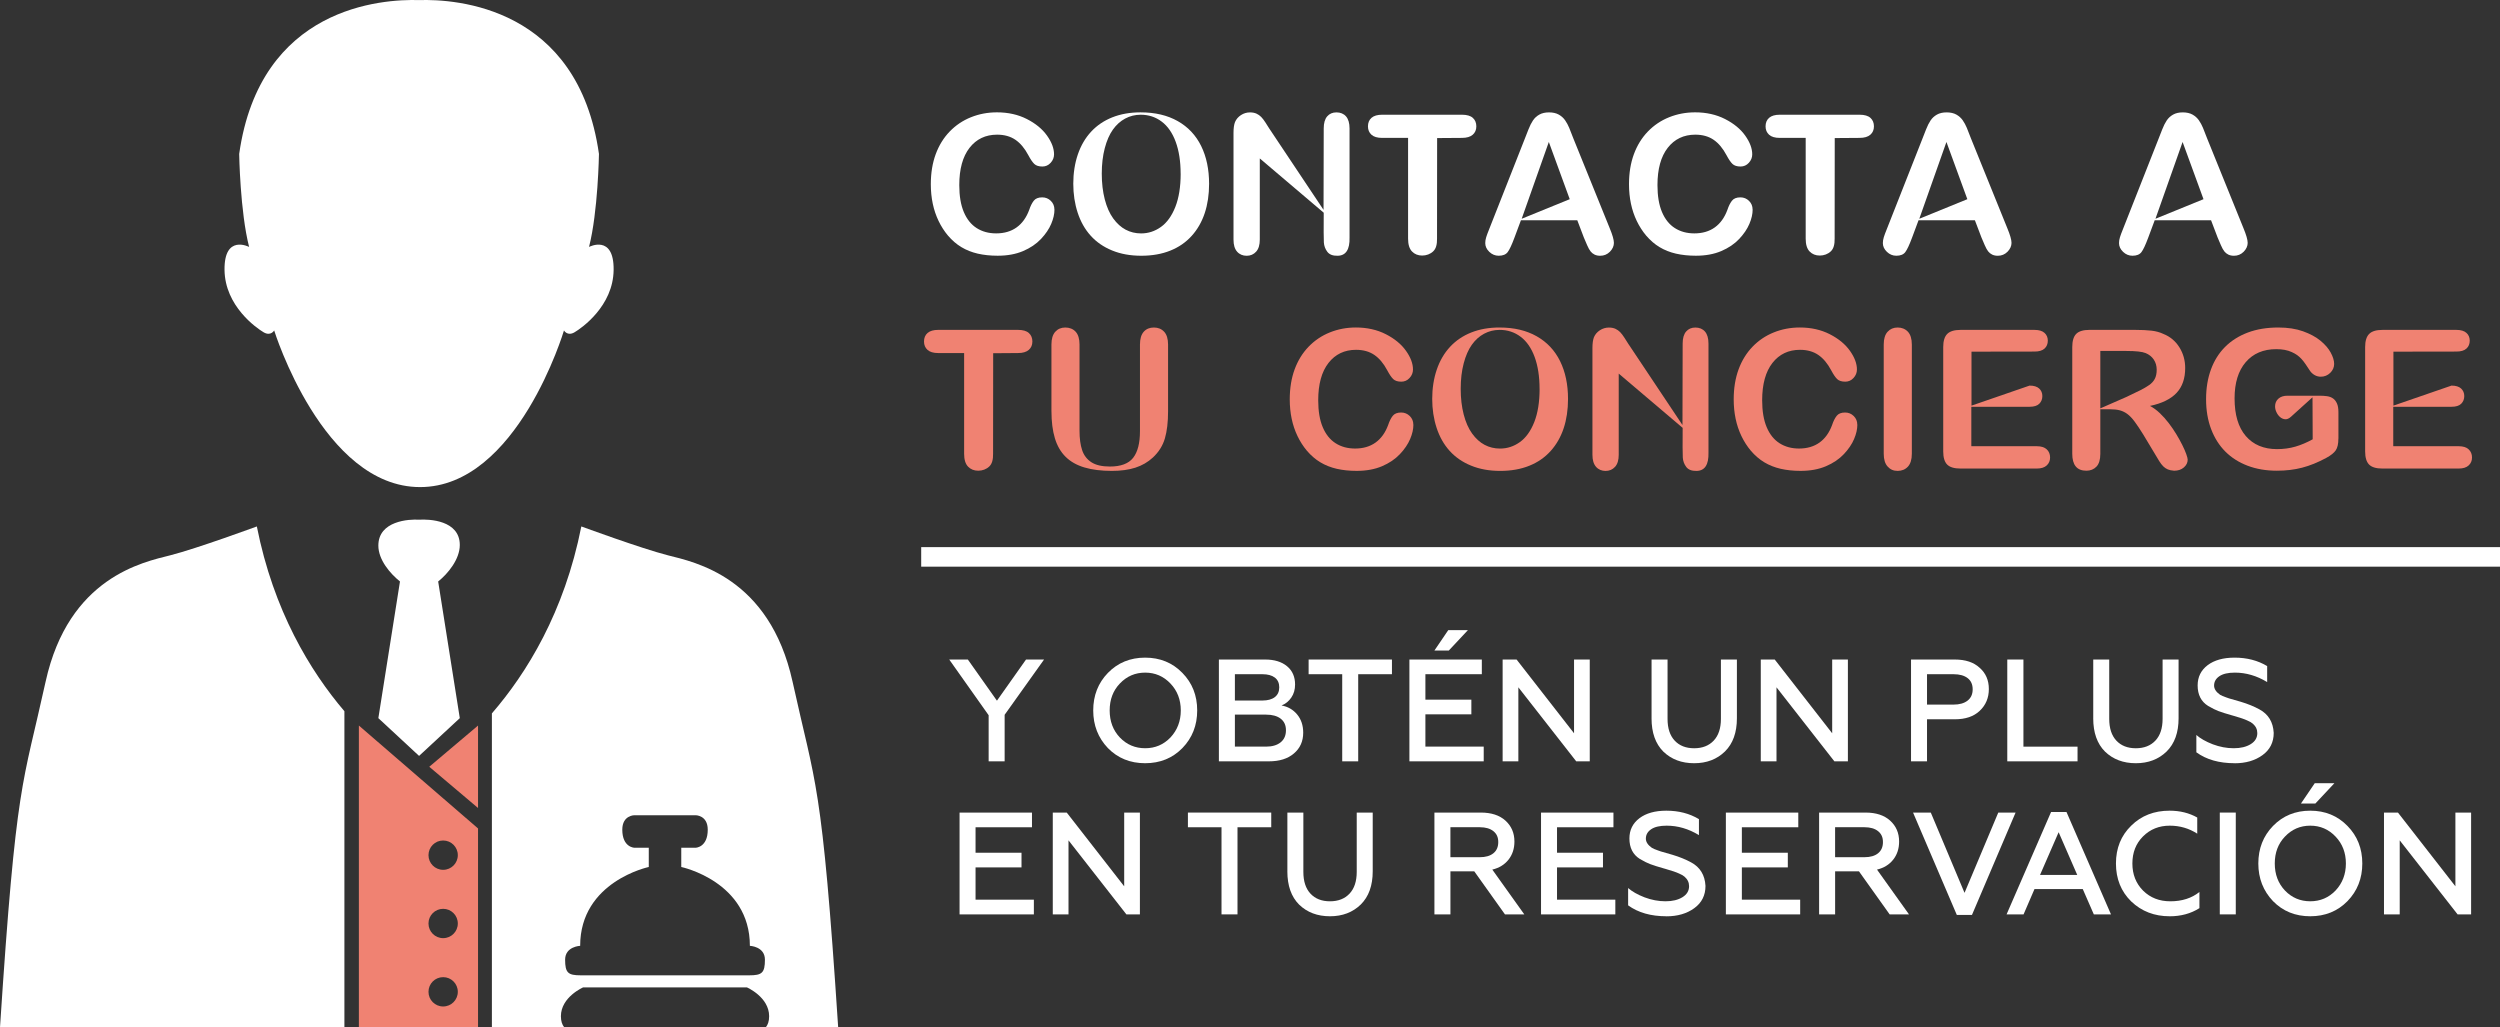
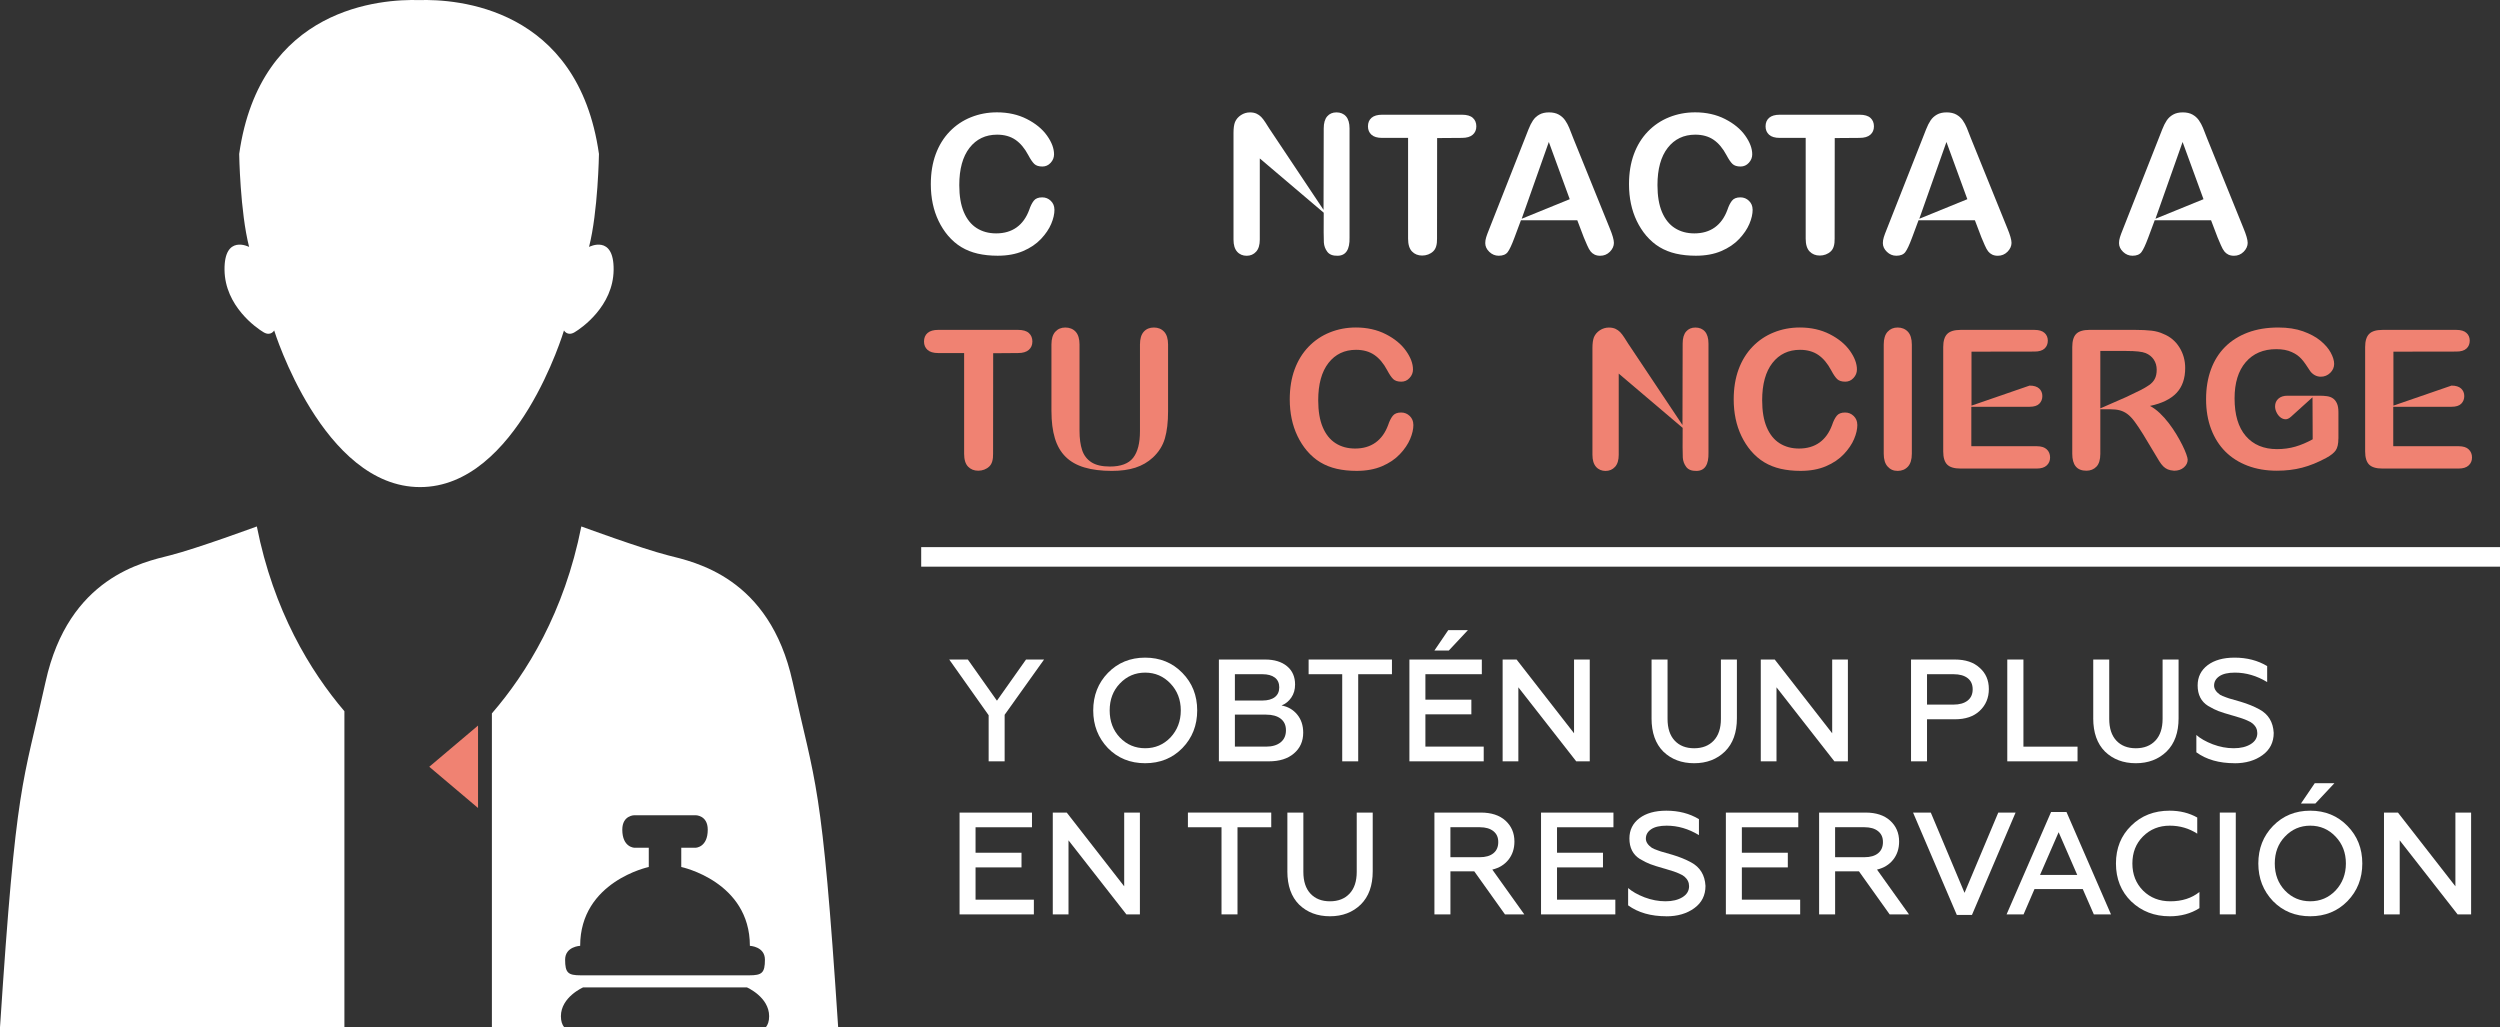
<svg xmlns="http://www.w3.org/2000/svg" id="Capa_2" viewBox="0 0 1246.2 512">
  <rect x="0" y="0" width="1246.2" height="512" fill="#333333" stroke="none" />
  <defs>
    <style>.cls-1{fill:#fff;}.cls-1,.cls-2{stroke-width:0px;}.cls-2{fill:#f08272;}</style>
  </defs>
  <g id="Capa_1-2">
    <path class="cls-1" d="m525.63,104.47c0,2.2-.54,4.58-1.63,7.14-1.08,2.56-2.79,5.08-5.12,7.54-2.33,2.47-5.3,4.47-8.91,6.01-3.62,1.54-7.83,2.31-12.64,2.31-3.65,0-6.96-.35-9.95-1.04-2.99-.69-5.7-1.77-8.13-3.23-2.44-1.46-4.68-3.39-6.72-5.78-1.82-2.17-3.38-4.6-4.67-7.28-1.29-2.69-2.26-5.56-2.9-8.6-.64-3.05-.97-6.29-.97-9.71,0-5.56.81-10.54,2.43-14.95,1.62-4.4,3.94-8.16,6.95-11.29,3.02-3.13,6.55-5.51,10.61-7.14,4.05-1.63,8.38-2.45,12.96-2.45,5.59,0,10.58,1.12,14.95,3.35,4.37,2.23,7.72,4.99,10.04,8.27,2.33,3.28,3.49,6.39,3.49,9.31,0,1.6-.57,3.02-1.7,4.24-1.13,1.23-2.5,1.84-4.1,1.84-1.79,0-3.13-.42-4.03-1.27-.9-.85-1.89-2.31-2.99-4.38-1.82-3.43-3.97-5.99-6.44-7.68s-5.51-2.55-9.12-2.55c-5.75,0-10.33,2.19-13.74,6.55-3.41,4.37-5.12,10.58-5.12,18.62,0,5.37.75,9.85,2.26,13.41,1.51,3.57,3.65,6.23,6.41,7.99,2.77,1.76,6,2.64,9.71,2.64,4.02,0,7.43-1,10.21-2.99,2.78-2,4.88-4.93,6.29-8.79.6-1.82,1.34-3.31,2.22-4.46.88-1.15,2.29-1.72,4.24-1.72,1.67,0,3.1.58,4.29,1.74,1.19,1.16,1.79,2.61,1.79,4.34Z" />
-     <path class="cls-1" d="m568.62,56.01c7.17,0,13.32,1.45,18.46,4.36s9.03,7.04,11.67,12.4c2.64,5.36,3.96,11.65,3.96,18.88,0,5.34-.72,10.2-2.17,14.57-1.45,4.37-3.62,8.16-6.51,11.36-2.89,3.21-6.44,5.66-10.66,7.35-4.21,1.7-9.04,2.55-14.47,2.55s-10.25-.87-14.52-2.62c-4.27-1.74-7.84-4.2-10.7-7.38-2.86-3.17-5.02-6.99-6.48-11.46-1.46-4.46-2.19-9.29-2.19-14.47s.76-10.18,2.29-14.62c1.52-4.43,3.73-8.2,6.62-11.31,2.89-3.11,6.41-5.49,10.56-7.14,4.15-1.65,8.86-2.48,14.14-2.48Zm19.9,30.55c0-6.1-.82-11.38-2.45-15.84-1.63-4.46-3.97-7.83-7-10.11-3.03-2.28-6.51-3.42-10.44-3.42-2.8,0-5.38.64-7.75,1.91-2.37,1.27-4.42,3.11-6.13,5.52-1.71,2.4-3.06,5.49-4.05,9.26-.99,3.77-1.49,8-1.49,12.68s.5,8.98,1.49,12.8,2.39,6.99,4.2,9.5c1.81,2.51,3.88,4.39,6.22,5.63,2.34,1.24,4.91,1.86,7.71,1.86,3.58,0,6.88-1.08,9.88-3.23,3-2.15,5.39-5.48,7.17-9.97,1.77-4.49,2.66-10.03,2.66-16.6Z" />
    <path class="cls-1" d="m632.93,64.4l26.83,40.22.09-40.59c0-2.67.57-4.67,1.72-6.01,1.15-1.34,2.69-2,4.64-2s3.6.67,4.76,2c1.16,1.34,1.75,3.34,1.75,6.01v54.36c.16,6-1.82,9.04-5.94,9.1-2.39.06-4.1-.6-5.14-1.98-1.04-1.38-1.61-2.94-1.72-4.67-.11-1.73-.13-6.66-.07-14.8l-31.87-27.06v40.5c0,2.64-.61,4.64-1.84,5.99s-2.8,2.03-4.71,2.03-3.57-.68-4.76-2.05c-1.2-1.37-1.79-3.35-1.79-5.96v-53.32c0-2.26.25-4.04.75-5.33.6-1.41,1.59-2.57,2.97-3.47s2.88-1.34,4.48-1.34c1.26,0,2.33.21,3.23.61.9.41,1.68.96,2.36,1.65.67.69,1.37,1.59,2.07,2.69.71,1.1,1.44,2.25,2.19,3.44Z" />
    <path class="cls-1" d="m716.38,68.83l-.05,50.12c.03,1.41-.1,2.66-.4,3.72-.3,1.07-.8,1.94-1.51,2.62-.71.68-1.54,1.19-2.5,1.56-.96.36-1.96.54-2.99.54-2.07,0-3.76-.68-5.07-2.03s-1.96-3.49-1.96-6.41v-50.21h-12.92c-2.39,0-4.17-.53-5.33-1.58-1.16-1.05-1.75-2.44-1.75-4.17,0-1.82.6-3.24,1.79-4.27,1.19-1.02,2.95-1.53,5.28-1.53h39.79c2.45,0,4.26.53,5.42,1.58,1.16,1.05,1.74,2.46,1.74,4.22s-.6,3.12-1.79,4.17c-1.2,1.05-2.99,1.58-5.38,1.58l-12.4.09Z" />
    <path class="cls-1" d="m789.55,118.48l-3.3-8.67h-28.1l-3.3,8.86c-1.29,3.46-2.39,5.79-3.3,7-.91,1.21-2.4,1.81-4.48,1.81-1.76,0-3.32-.64-4.67-1.93s-2.03-2.75-2.03-4.38c0-.94.16-1.92.47-2.92.31-1.01.83-2.4,1.56-4.2l17.68-44.88c.5-1.29,1.11-2.84,1.82-4.64.71-1.81,1.46-3.31,2.26-4.5.8-1.19,1.85-2.16,3.16-2.9,1.3-.74,2.92-1.11,4.83-1.11s3.58.37,4.88,1.11c1.3.74,2.36,1.69,3.16,2.85.8,1.16,1.48,2.41,2.03,3.75.55,1.34,1.25,3.12,2.1,5.35l18.06,44.6c1.41,3.39,2.12,5.86,2.12,7.4s-.67,3.07-2,4.41c-1.34,1.34-2.95,2-4.83,2-1.1,0-2.04-.2-2.83-.59-.79-.39-1.45-.93-1.98-1.6-.54-.68-1.11-1.71-1.72-3.11-.61-1.4-1.14-2.63-1.58-3.7Zm-31.02-9.43l23.95-9.76-10.42-28.52-13.53,38.28Z" />
    <path class="cls-1" d="m873.66,104.47c0,2.2-.54,4.58-1.63,7.14-1.08,2.56-2.79,5.08-5.12,7.54-2.33,2.47-5.3,4.47-8.91,6.01-3.62,1.54-7.83,2.31-12.64,2.31-3.65,0-6.96-.35-9.95-1.04-2.99-.69-5.7-1.77-8.13-3.23-2.44-1.46-4.68-3.39-6.72-5.78-1.82-2.17-3.38-4.6-4.67-7.28-1.29-2.69-2.26-5.56-2.9-8.6-.64-3.05-.97-6.29-.97-9.71,0-5.56.81-10.54,2.43-14.95,1.62-4.4,3.94-8.16,6.95-11.29,3.02-3.13,6.55-5.51,10.61-7.14,4.05-1.63,8.38-2.45,12.96-2.45,5.59,0,10.58,1.12,14.95,3.35,4.37,2.23,7.72,4.99,10.04,8.27,2.33,3.28,3.49,6.39,3.49,9.31,0,1.6-.57,3.02-1.7,4.24-1.13,1.23-2.5,1.84-4.1,1.84-1.79,0-3.13-.42-4.03-1.27-.9-.85-1.89-2.31-2.99-4.38-1.82-3.43-3.97-5.99-6.44-7.68s-5.51-2.55-9.12-2.55c-5.75,0-10.33,2.19-13.74,6.55-3.41,4.37-5.12,10.58-5.12,18.62,0,5.37.75,9.85,2.26,13.41,1.51,3.57,3.65,6.23,6.41,7.99,2.77,1.76,6,2.64,9.71,2.64,4.02,0,7.43-1,10.21-2.99,2.78-2,4.88-4.93,6.29-8.79.6-1.82,1.34-3.31,2.22-4.46.88-1.15,2.29-1.72,4.24-1.72,1.67,0,3.1.58,4.29,1.74,1.19,1.16,1.79,2.61,1.79,4.34Z" />
    <path class="cls-1" d="m914.58,68.83l-.05,50.12c.03,1.41-.1,2.66-.4,3.72-.3,1.07-.8,1.94-1.51,2.62-.71.68-1.54,1.19-2.5,1.56-.96.36-1.96.54-2.99.54-2.07,0-3.76-.68-5.07-2.03s-1.96-3.49-1.96-6.41v-50.21h-12.92c-2.39,0-4.17-.53-5.33-1.58-1.16-1.05-1.75-2.44-1.75-4.17,0-1.82.6-3.24,1.79-4.27,1.19-1.02,2.95-1.53,5.28-1.53h39.79c2.45,0,4.26.53,5.42,1.58,1.16,1.05,1.74,2.46,1.74,4.22s-.6,3.12-1.79,4.17c-1.2,1.05-2.99,1.58-5.38,1.58l-12.4.09Z" />
    <path class="cls-1" d="m987.75,118.48l-3.3-8.67h-28.1l-3.3,8.86c-1.29,3.46-2.39,5.79-3.3,7-.91,1.21-2.4,1.81-4.48,1.81-1.76,0-3.32-.64-4.67-1.93s-2.03-2.75-2.03-4.38c0-.94.16-1.92.47-2.92.31-1.01.83-2.4,1.56-4.2l17.68-44.88c.5-1.29,1.11-2.84,1.82-4.64.71-1.81,1.46-3.31,2.26-4.5.8-1.19,1.85-2.16,3.16-2.9,1.3-.74,2.92-1.11,4.83-1.11s3.58.37,4.88,1.11c1.3.74,2.36,1.69,3.16,2.85.8,1.16,1.48,2.41,2.03,3.75.55,1.34,1.25,3.12,2.1,5.35l18.06,44.6c1.41,3.39,2.12,5.86,2.12,7.4s-.67,3.07-2,4.41c-1.34,1.34-2.95,2-4.83,2-1.1,0-2.04-.2-2.83-.59-.79-.39-1.45-.93-1.98-1.6-.54-.68-1.11-1.71-1.72-3.11-.61-1.4-1.14-2.63-1.58-3.7Zm-31.02-9.43l23.95-9.76-10.42-28.52-13.53,38.28Z" />
    <path class="cls-1" d="m1105.47,118.48l-3.3-8.67h-28.1l-3.3,8.86c-1.29,3.46-2.39,5.79-3.3,7-.91,1.21-2.4,1.81-4.48,1.81-1.76,0-3.32-.64-4.67-1.93s-2.03-2.75-2.03-4.38c0-.94.16-1.92.47-2.92.31-1.01.83-2.4,1.56-4.2l17.68-44.88c.5-1.29,1.11-2.84,1.82-4.64.71-1.81,1.46-3.31,2.26-4.5.8-1.19,1.85-2.16,3.16-2.9,1.3-.74,2.92-1.11,4.83-1.11s3.58.37,4.88,1.11c1.3.74,2.36,1.69,3.16,2.85.8,1.16,1.48,2.41,2.03,3.75.55,1.34,1.25,3.12,2.1,5.35l18.06,44.6c1.41,3.39,2.12,5.86,2.12,7.4s-.67,3.07-2,4.41c-1.34,1.34-2.95,2-4.83,2-1.1,0-2.04-.2-2.83-.59-.79-.39-1.45-.93-1.98-1.6-.54-.68-1.11-1.71-1.72-3.11-.61-1.4-1.14-2.63-1.58-3.7Zm-31.02-9.43l23.95-9.76-10.42-28.52-13.53,38.28Z" />
    <path class="cls-2" d="m495.08,176.08l-.05,50.12c.03,1.41-.1,2.66-.4,3.72-.3,1.07-.8,1.94-1.51,2.62-.71.68-1.54,1.19-2.5,1.56-.96.36-1.96.54-2.99.54-2.07,0-3.76-.68-5.07-2.03s-1.96-3.49-1.96-6.41v-50.21h-12.92c-2.39,0-4.17-.53-5.33-1.58-1.16-1.05-1.75-2.44-1.75-4.17,0-1.82.6-3.24,1.79-4.27,1.19-1.02,2.95-1.53,5.28-1.53h39.79c2.45,0,4.26.53,5.42,1.58,1.16,1.05,1.74,2.46,1.74,4.22s-.6,3.12-1.79,4.17c-1.2,1.05-2.99,1.58-5.38,1.58l-12.4.09Z" />
    <path class="cls-2" d="m524.12,204.98v-33.24c0-2.83.64-4.95,1.91-6.36,1.27-1.41,2.95-2.12,5.02-2.12s3.89.71,5.16,2.12c1.27,1.41,1.91,3.54,1.91,6.36v42.95c0,3.87.43,7.1,1.3,9.69.86,2.59,2.4,4.6,4.6,6.03,2.2,1.43,5.28,2.15,9.24,2.15,5.47,0,9.33-1.45,11.6-4.36,2.26-2.91,3.39-7.31,3.39-13.22v-43.23c0-2.86.63-4.99,1.89-6.39,1.26-1.4,2.94-2.1,5.04-2.1s3.81.7,5.12,2.1c1.3,1.4,1.96,3.53,1.96,6.39v33.24c0,5.41-.53,9.92-1.58,13.53-1.05,3.61-3.04,6.79-5.96,9.52-2.51,2.33-5.44,4.02-8.77,5.09-3.33,1.07-7.23,1.6-11.69,1.6-5.31,0-9.88-.57-13.72-1.72s-6.96-2.92-9.38-5.33c-2.42-2.4-4.2-5.48-5.33-9.24-1.13-3.76-1.7-8.24-1.7-13.46Z" />
    <path class="cls-2" d="m704.55,211.72c0,2.2-.54,4.58-1.63,7.14-1.08,2.56-2.79,5.08-5.12,7.54-2.33,2.47-5.3,4.47-8.91,6.01-3.62,1.54-7.83,2.31-12.64,2.31-3.65,0-6.96-.35-9.95-1.04-2.99-.69-5.7-1.77-8.13-3.23-2.44-1.46-4.68-3.39-6.72-5.78-1.82-2.17-3.38-4.6-4.67-7.28-1.29-2.69-2.26-5.56-2.9-8.6-.64-3.05-.97-6.29-.97-9.71,0-5.56.81-10.54,2.43-14.95,1.62-4.4,3.94-8.16,6.95-11.29,3.02-3.13,6.55-5.51,10.61-7.14,4.05-1.63,8.38-2.45,12.96-2.45,5.59,0,10.58,1.12,14.95,3.35,4.37,2.23,7.72,4.99,10.04,8.27,2.33,3.28,3.49,6.39,3.49,9.31,0,1.6-.57,3.02-1.7,4.24-1.13,1.23-2.5,1.84-4.1,1.84-1.79,0-3.13-.42-4.03-1.27-.9-.85-1.89-2.31-2.99-4.38-1.82-3.43-3.97-5.99-6.44-7.68s-5.51-2.55-9.12-2.55c-5.75,0-10.33,2.19-13.74,6.55-3.41,4.37-5.12,10.58-5.12,18.62,0,5.37.75,9.85,2.26,13.41,1.51,3.57,3.65,6.23,6.41,7.99,2.77,1.76,6,2.64,9.71,2.64,4.02,0,7.43-1,10.21-2.99,2.78-2,4.88-4.93,6.29-8.79.6-1.82,1.34-3.31,2.22-4.46.88-1.15,2.29-1.72,4.24-1.72,1.67,0,3.1.58,4.29,1.74,1.19,1.16,1.79,2.61,1.79,4.34Z" />
-     <path class="cls-2" d="m747.54,163.26c7.17,0,13.32,1.45,18.46,4.36s9.03,7.04,11.67,12.4c2.64,5.36,3.96,11.65,3.96,18.88,0,5.34-.72,10.2-2.17,14.57-1.45,4.37-3.62,8.16-6.51,11.36-2.89,3.21-6.44,5.66-10.66,7.35-4.21,1.7-9.04,2.55-14.47,2.55s-10.25-.87-14.52-2.62c-4.27-1.74-7.84-4.2-10.7-7.38-2.86-3.17-5.02-6.99-6.48-11.46-1.46-4.46-2.19-9.29-2.19-14.47s.76-10.18,2.29-14.62c1.52-4.43,3.73-8.2,6.62-11.31,2.89-3.11,6.41-5.49,10.56-7.14,4.15-1.65,8.86-2.48,14.14-2.48Zm19.9,30.55c0-6.1-.82-11.38-2.45-15.84-1.63-4.46-3.97-7.83-7-10.11-3.03-2.28-6.51-3.42-10.44-3.42-2.8,0-5.38.64-7.75,1.91-2.37,1.27-4.42,3.11-6.13,5.52-1.71,2.4-3.06,5.49-4.05,9.26-.99,3.77-1.49,8-1.49,12.68s.5,8.98,1.49,12.8,2.39,6.99,4.2,9.5c1.81,2.51,3.88,4.39,6.22,5.63,2.34,1.24,4.91,1.86,7.71,1.86,3.58,0,6.88-1.08,9.88-3.23,3-2.15,5.39-5.48,7.17-9.97,1.77-4.49,2.66-10.03,2.66-16.6Z" />
    <path class="cls-2" d="m811.85,171.65l26.83,40.22.09-40.59c0-2.67.57-4.67,1.72-6.01,1.15-1.34,2.69-2,4.64-2s3.6.67,4.76,2c1.16,1.34,1.75,3.34,1.75,6.01v54.36c.16,6-1.82,9.04-5.94,9.1-2.39.06-4.1-.6-5.14-1.98-1.04-1.38-1.61-2.94-1.72-4.67-.11-1.73-.13-6.66-.07-14.8l-31.87-27.06v40.5c0,2.64-.61,4.64-1.84,5.99s-2.8,2.03-4.71,2.03-3.57-.68-4.76-2.05c-1.2-1.37-1.79-3.35-1.79-5.96v-53.32c0-2.26.25-4.04.75-5.33.6-1.41,1.59-2.57,2.97-3.47s2.88-1.34,4.48-1.34c1.26,0,2.33.21,3.23.61.9.41,1.68.96,2.36,1.65.67.69,1.37,1.59,2.07,2.69.71,1.1,1.44,2.25,2.19,3.44Z" />
    <path class="cls-2" d="m925.85,211.72c0,2.2-.54,4.58-1.63,7.14-1.08,2.56-2.79,5.08-5.12,7.54-2.33,2.47-5.3,4.47-8.91,6.01-3.62,1.54-7.83,2.31-12.64,2.31-3.65,0-6.96-.35-9.95-1.04-2.99-.69-5.7-1.77-8.13-3.23-2.44-1.46-4.68-3.39-6.72-5.78-1.82-2.17-3.38-4.6-4.67-7.28-1.29-2.69-2.26-5.56-2.9-8.6-.64-3.05-.97-6.29-.97-9.71,0-5.56.81-10.54,2.43-14.95,1.62-4.4,3.94-8.16,6.95-11.29,3.02-3.13,6.55-5.51,10.61-7.14,4.05-1.63,8.38-2.45,12.96-2.45,5.59,0,10.58,1.12,14.95,3.35,4.37,2.23,7.72,4.99,10.04,8.27,2.33,3.28,3.49,6.39,3.49,9.31,0,1.6-.57,3.02-1.7,4.24-1.13,1.23-2.5,1.84-4.1,1.84-1.79,0-3.13-.42-4.03-1.27-.9-.85-1.89-2.31-2.99-4.38-1.82-3.43-3.97-5.99-6.44-7.68s-5.51-2.55-9.12-2.55c-5.75,0-10.33,2.19-13.74,6.55-3.41,4.37-5.12,10.58-5.12,18.62,0,5.37.75,9.85,2.26,13.41,1.51,3.57,3.65,6.23,6.41,7.99,2.77,1.76,6,2.64,9.71,2.64,4.02,0,7.43-1,10.21-2.99,2.78-2,4.88-4.93,6.29-8.79.6-1.82,1.34-3.31,2.22-4.46.88-1.15,2.29-1.72,4.24-1.72,1.67,0,3.1.58,4.29,1.74,1.19,1.16,1.79,2.61,1.79,4.34Z" />
    <path class="cls-2" d="m939,226.19v-54.45c0-2.83.64-4.95,1.93-6.36,1.29-1.41,2.95-2.12,5-2.12s3.81.7,5.12,2.1c1.3,1.4,1.96,3.53,1.96,6.39v54.45c0,2.86-.65,5-1.96,6.41-1.3,1.41-3.01,2.12-5.12,2.12s-3.67-.72-4.97-2.15c-1.3-1.43-1.96-3.56-1.96-6.39Z" />
    <path class="cls-2" d="m982.75,175.28v26.92l28.95-9.99c2.14,0,3.73.49,4.79,1.46,1.05.97,1.58,2.23,1.58,3.77s-.51,2.81-1.53,3.82c-1.02,1.01-2.63,1.51-4.83,1.51h-29.04v19.66h32.62c2.2,0,3.86.52,4.97,1.56,1.12,1.04,1.67,2.39,1.67,4.05s-.56,2.92-1.67,3.96c-1.12,1.04-2.77,1.56-4.97,1.56h-38.05c-3.08,0-5.28-.66-6.6-1.98-1.32-1.32-1.98-3.52-1.98-6.6v-51.95c0-3.08.68-5.28,2.03-6.6,1.35-1.32,3.54-1.98,6.55-1.98h36.96c2.2,0,3.85.5,4.95,1.49,1.1.99,1.65,2.29,1.65,3.89s-.55,2.95-1.65,3.94c-1.1.99-2.75,1.48-4.95,1.48l-31.45.05Z" />
    <path class="cls-2" d="m1046.97,203.99v22.21c0,2.92-.64,5.06-1.93,6.41-1.29,1.35-2.97,2.03-5.04,2.03-4.68,0-7.02-2.81-7.02-8.44v-53.18c0-3.08.66-5.28,1.98-6.6,1.32-1.32,3.52-1.98,6.6-1.98h22.77c3.17,0,5.87.13,8.09.38s4.22.8,6.01,1.65c3.36,1.35,6.01,3.57,7.94,6.65,1.93,3.08,2.9,6.52,2.9,10.33,0,5.22-1.44,9.36-4.31,12.42-2.88,3.06-7.3,5.23-13.27,6.48,1.67.85,3.29,2.03,4.88,3.54,1.59,1.51,3.07,3.17,4.46,4.97,1.38,1.81,2.65,3.66,3.8,5.56,1.15,1.9,2.14,3.7,2.99,5.4s1.51,3.21,1.98,4.53c.47,1.32.71,2.25.71,2.78,0,1.48-.63,2.77-1.89,3.87-1.26,1.1-2.88,1.65-4.86,1.65-1.29-.09-2.35-.31-3.18-.66-.83-.35-1.59-.86-2.26-1.53-.68-.68-1.35-1.56-2.03-2.66-.68-1.1-1.47-2.42-2.38-3.96l-5.61-9.33c-1.6-2.58-3-4.67-4.2-6.29-1.2-1.62-2.38-2.88-3.56-3.77-1.18-.9-2.45-1.52-3.82-1.89s-2.98-.54-4.83-.54h-4.9Zm0-29.04v28.62l12.92-5.66c3.02-1.41,5.35-2.54,7-3.37,1.65-.83,3.1-1.68,4.36-2.55,1.26-.86,2.21-1.89,2.85-3.09.64-1.19.97-2.72.97-4.57,0-1.95-.49-3.65-1.46-5.09-.97-1.45-2.33-2.52-4.05-3.23-1.73-.71-4.95-1.06-9.67-1.06h-12.92Z" />
    <path class="cls-2" d="m1165.63,218.7c0,2.58-.43,4.5-1.3,5.78-.87,1.27-2.43,2.52-4.69,3.75-4.18,2.26-8.2,3.9-12.07,4.9-3.87,1.01-8.08,1.51-12.63,1.51-5.34,0-10.19-.83-14.54-2.48-4.35-1.65-8.05-4-11.1-7.05-3.05-3.05-5.41-6.78-7.09-11.2-1.68-4.42-2.52-9.39-2.52-14.92s.81-10.41,2.43-14.83c1.62-4.42,3.97-8.16,7.05-11.24,3.08-3.08,6.84-5.46,11.29-7.14,4.45-1.68,9.53-2.52,15.25-2.52,4.71,0,8.82.63,12.33,1.89,3.5,1.26,6.4,2.82,8.67,4.69,2.28,1.87,3.98,3.85,5.12,5.94,1.13,2.09,1.7,3.97,1.7,5.63s-.66,3.22-1.98,4.48c-1.32,1.26-2.88,1.89-4.67,1.89-1.04,0-2-.24-2.9-.71-.9-.47-1.67-1.13-2.33-1.98-.88-1.35-1.67-2.53-2.36-3.54-.69-1.01-1.38-1.88-2.05-2.62-.68-.74-1.4-1.38-2.17-1.93-.77-.55-1.66-1.04-2.66-1.49-2.07-.97-4.65-1.46-7.73-1.46-6.44,0-11.52,2.16-15.23,6.48-3.71,4.32-5.56,10.35-5.56,18.08,0,8.17,1.87,14.43,5.61,18.76s8.93,6.51,15.56,6.51c3.27,0,6.32-.42,9.17-1.25,2.84-.83,5.71-2.05,8.6-3.65l-.09-20.93-10.75,9.71c-1.01.91-1.98,1.32-2.92,1.23-.94-.09-1.78-.46-2.52-1.11-.74-.64-1.34-1.45-1.79-2.43-.46-.97-.68-1.93-.68-2.88,0-1.57.55-2.85,1.65-3.84,1.1-.99,2.62-1.48,4.57-1.48h15.89c1.35,0,2.61.08,3.77.24,1.16.16,2.16.53,2.99,1.11.83.58,1.49,1.42,1.98,2.52.49,1.1.73,2.55.73,4.34v13.25Z" />
    <path class="cls-2" d="m1193.07,175.28v26.92l28.95-9.99c2.14,0,3.73.49,4.79,1.46,1.05.97,1.58,2.23,1.58,3.77s-.51,2.81-1.53,3.82c-1.02,1.01-2.63,1.51-4.83,1.51h-29.04v19.66h32.62c2.2,0,3.86.52,4.97,1.56,1.12,1.04,1.67,2.39,1.67,4.05s-.56,2.92-1.67,3.96c-1.12,1.04-2.77,1.56-4.97,1.56h-38.05c-3.08,0-5.28-.66-6.6-1.98-1.32-1.32-1.98-3.52-1.98-6.6v-51.95c0-3.08.68-5.28,2.03-6.6,1.35-1.32,3.54-1.98,6.55-1.98h36.96c2.2,0,3.85.5,4.95,1.49,1.1.99,1.65,2.29,1.65,3.89s-.55,2.95-1.65,3.94c-1.1.99-2.75,1.48-4.95,1.48l-31.45.05Z" />
    <path class="cls-1" d="m500.8,379.51h-7.98v-22.98l-19.65-27.77h9.28l14.5,20.52,14.5-20.52h8.99l-19.65,27.55v23.2Z" />
    <path class="cls-1" d="m589.39,372.91c-4.93,5.03-11.12,7.54-18.56,7.54s-13.63-2.51-18.56-7.54c-4.88-5.12-7.32-11.38-7.32-18.78s2.44-13.68,7.32-18.7c4.93-5.07,11.12-7.61,18.56-7.61s13.63,2.54,18.56,7.61c4.93,5.03,7.39,11.26,7.39,18.7s-2.46,13.7-7.39,18.78Zm-31.17-5.29c3.43,3.58,7.64,5.36,12.62,5.36s9.18-1.79,12.61-5.36c3.43-3.67,5.15-8.17,5.15-13.48s-1.72-9.83-5.15-13.41c-3.43-3.62-7.64-5.44-12.61-5.44s-9.18,1.81-12.62,5.44c-3.38,3.53-5.07,8-5.07,13.41s1.69,9.91,5.07,13.48Z" />
    <path class="cls-1" d="m632.53,379.51h-24.94v-50.75h23.05c4.59,0,8.23,1.11,10.91,3.33,2.68,2.22,4.02,5.27,4.02,9.13,0,2.51-.63,4.69-1.89,6.52-1.26,1.84-2.88,3.14-4.86,3.92,3.19.58,5.79,2.08,7.79,4.5,2,2.42,3.01,5.44,3.01,9.06,0,4.3-1.55,7.76-4.64,10.37-3.04,2.61-7.2,3.92-12.47,3.92Zm-16.96-43.43v13.12h13.7c2.66,0,4.72-.57,6.2-1.7,1.47-1.14,2.21-2.77,2.21-4.89s-.74-3.74-2.21-4.86c-1.47-1.11-3.54-1.67-6.2-1.67h-13.7Zm0,20.15v15.95h15.51c3.09,0,5.52-.71,7.29-2.14,1.76-1.43,2.65-3.42,2.65-5.98s-.87-4.45-2.61-5.8c-1.74-1.35-4.18-2.03-7.32-2.03h-15.51Z" />
    <path class="cls-1" d="m652.32,336.08v-7.32h41.54v7.32h-16.82v43.43h-7.97v-43.43h-16.75Z" />
    <path class="cls-1" d="m739.61,379.51h-37.05v-50.75h36.1v7.32h-28.13v12.69h22.91v7.32h-22.91v16.09h29.07v7.32Zm-17.4-55.24h-7.18l6.89-10.15h9.79l-9.5,10.15Z" />
    <path class="cls-1" d="m756.86,379.51h-7.83v-50.75h6.96l28.64,36.76v-36.76h7.83v50.75h-6.74l-28.85-36.9v36.9Z" />
    <path class="cls-1" d="m823.27,358.05v-29.29h7.97v29.58c0,4.69,1.18,8.3,3.55,10.84s5.61,3.81,9.71,3.81,7.36-1.27,9.75-3.81c2.39-2.54,3.59-6.15,3.59-10.84v-29.58h7.97v29.29c0,7.1-1.98,12.61-5.94,16.53-4.01,3.91-9.13,5.87-15.37,5.87s-11.36-1.93-15.37-5.8c-3.92-3.92-5.87-9.45-5.87-16.6Z" />
    <path class="cls-1" d="m885.54,379.51h-7.83v-50.75h6.96l28.64,36.76v-36.76h7.83v50.75h-6.74l-28.85-36.9v36.9Z" />
    <path class="cls-1" d="m960.58,379.51h-7.97v-50.75h21.82c5.32,0,9.45,1.38,12.4,4.13,3.04,2.66,4.57,6.19,4.57,10.58s-1.52,8.02-4.57,10.88c-2.95,2.8-7.08,4.2-12.4,4.2h-13.85v20.95Zm0-43.43v15.15h13.19c3,0,5.34-.66,7.03-1.99,1.69-1.33,2.54-3.2,2.54-5.62s-.83-4.28-2.5-5.58c-1.67-1.3-4.02-1.96-7.07-1.96h-13.19Z" />
    <path class="cls-1" d="m1035.61,379.51h-35.02v-50.75h8.05v43.43h26.97v7.32Z" />
    <path class="cls-1" d="m1043.44,358.05v-29.29h7.97v29.58c0,4.69,1.18,8.3,3.55,10.84s5.61,3.81,9.71,3.81,7.36-1.27,9.75-3.81c2.39-2.54,3.59-6.15,3.59-10.84v-29.58h7.97v29.29c0,7.1-1.98,12.61-5.94,16.53-4.01,3.91-9.13,5.87-15.37,5.87s-11.36-1.93-15.37-5.8c-3.92-3.92-5.87-9.45-5.87-16.6Z" />
    <path class="cls-1" d="m1113.91,380.45c-7.73,0-14.09-1.81-19.07-5.44v-8.63c1.98,1.74,4.71,3.29,8.19,4.64,3.48,1.31,6.96,1.96,10.44,1.96s6.25-.68,8.45-2.03c2.2-1.35,3.3-3.19,3.3-5.51,0-1.84-.75-3.41-2.25-4.71-.58-.53-1.45-1.04-2.61-1.52-1.4-.68-3.72-1.47-6.96-2.39l-1.02-.29c-2.75-.77-4.95-1.47-6.6-2.1-1.31-.48-3-1.33-5.08-2.54-3.48-2.17-5.22-5.58-5.22-10.22,0-4.2,1.66-7.56,4.97-10.08,3.31-2.51,7.79-3.77,13.45-3.77,6.14,0,11.55,1.4,16.24,4.21v7.97c-5.17-3.14-10.54-4.71-16.09-4.71-3.38,0-5.96.59-7.72,1.78-1.76,1.19-2.65,2.74-2.65,4.68,0,1.64.99,3.17,2.97,4.57.29.19.7.4,1.23.62.53.22,1.13.45,1.81.69.68.24,1.16.41,1.45.51l5.8,1.67c3.53,1.06,6.62,2.32,9.28,3.77,4.5,2.42,6.89,6.33,7.18,11.75,0,4.69-1.86,8.39-5.58,11.09-3.72,2.71-8.36,4.06-13.92,4.06Z" />
    <path class="cls-1" d="m515.37,455.8h-37.05v-50.75h36.1v7.32h-28.13v12.69h22.91v7.32h-22.91v16.09h29.07v7.32Z" />
    <path class="cls-1" d="m532.62,455.8h-7.83v-50.75h6.96l28.64,36.76v-36.76h7.83v50.75h-6.74l-28.85-36.9v36.9Z" />
    <path class="cls-1" d="m592.15,412.37v-7.32h41.54v7.32h-16.82v43.43h-7.97v-43.43h-16.75Z" />
    <path class="cls-1" d="m641.73,434.34v-29.29h7.97v29.58c0,4.69,1.18,8.3,3.55,10.84s5.61,3.81,9.71,3.81,7.36-1.27,9.75-3.81c2.39-2.54,3.59-6.15,3.59-10.84v-29.58h7.97v29.29c0,7.1-1.98,12.61-5.94,16.53-4.01,3.91-9.13,5.87-15.37,5.87s-11.36-1.93-15.37-5.8c-3.92-3.92-5.87-9.45-5.87-16.6Z" />
    <path class="cls-1" d="m723,455.8h-7.97v-50.75h23.13c5.22,0,9.3,1.33,12.25,3.99,3,2.71,4.5,6.19,4.5,10.44,0,3.53-.98,6.54-2.94,9.03-1.96,2.49-4.65,4.14-8.08,4.97l15.95,22.33h-9.64l-15.3-21.46h-11.89v21.46Zm0-43.43v14.93h14.64c2.9,0,5.16-.65,6.78-1.96,1.62-1.31,2.43-3.17,2.43-5.58s-.81-4.13-2.43-5.44c-1.62-1.3-3.88-1.96-6.78-1.96h-14.64Z" />
    <path class="cls-1" d="m805.22,455.8h-37.05v-50.75h36.1v7.32h-28.13v12.69h22.91v7.32h-22.91v16.09h29.07v7.32Z" />
    <path class="cls-1" d="m830.66,456.74c-7.73,0-14.09-1.81-19.07-5.44v-8.63c1.98,1.74,4.71,3.29,8.19,4.64,3.48,1.31,6.96,1.96,10.44,1.96s6.25-.68,8.45-2.03c2.2-1.35,3.3-3.19,3.3-5.51,0-1.84-.75-3.41-2.25-4.71-.58-.53-1.45-1.04-2.61-1.52-1.4-.68-3.72-1.47-6.96-2.39l-1.02-.29c-2.75-.77-4.95-1.47-6.6-2.1-1.31-.48-3-1.33-5.08-2.54-3.48-2.17-5.22-5.58-5.22-10.22,0-4.2,1.66-7.56,4.97-10.08,3.31-2.51,7.79-3.77,13.45-3.77,6.14,0,11.55,1.4,16.24,4.21v7.97c-5.17-3.14-10.54-4.71-16.09-4.71-3.38,0-5.96.59-7.72,1.78-1.76,1.19-2.65,2.74-2.65,4.68,0,1.64.99,3.17,2.97,4.57.29.19.7.4,1.23.62.53.22,1.13.45,1.81.69.68.24,1.16.41,1.45.51l5.8,1.67c3.53,1.06,6.62,2.32,9.28,3.77,4.5,2.42,6.89,6.33,7.18,11.75,0,4.69-1.86,8.39-5.58,11.09-3.72,2.71-8.36,4.06-13.92,4.06Z" />
    <path class="cls-1" d="m897.36,455.8h-37.05v-50.75h36.1v7.32h-28.13v12.69h22.91v7.32h-22.91v16.09h29.07v7.32Z" />
    <path class="cls-1" d="m914.76,455.8h-7.97v-50.75h23.13c5.22,0,9.3,1.33,12.25,3.99,3,2.71,4.5,6.19,4.5,10.44,0,3.53-.98,6.54-2.94,9.03-1.96,2.49-4.65,4.14-8.08,4.97l15.95,22.33h-9.64l-15.3-21.46h-11.89v21.46Zm0-43.43v14.93h14.64c2.9,0,5.16-.65,6.78-1.96,1.62-1.31,2.43-3.17,2.43-5.58s-.81-4.13-2.43-5.44c-1.62-1.3-3.88-1.96-6.78-1.96h-14.64Z" />
    <path class="cls-1" d="m982.98,456.09h-7.54l-21.82-51.04h8.84l16.82,40.02,16.82-40.02h8.63l-21.75,51.04Z" />
    <path class="cls-1" d="m1008.72,455.8h-8.48l22.18-51.04h7.68l22.18,51.04h-8.55l-5.51-12.61h-24.07l-5.44,12.61Zm17.47-40.96l-9.28,21.31h18.56l-9.28-21.31Z" />
    <path class="cls-1" d="m1081.51,456.74c-7.59,0-13.97-2.46-19.14-7.39-5.08-4.98-7.61-11.29-7.61-18.92s2.54-13.92,7.61-18.85c5.03-4.98,11.41-7.47,19.14-7.47,5.17,0,9.76,1.14,13.77,3.41v8.05c-4.11-2.66-8.68-3.99-13.7-3.99-5.32,0-9.76,1.79-13.34,5.37-3.53,3.53-5.29,8.02-5.29,13.48s1.79,9.98,5.36,13.56c3.58,3.53,8.1,5.29,13.56,5.29,5.8,0,10.63-1.55,14.5-4.64v8.05c-4.25,2.71-9.21,4.06-14.86,4.06Z" />
    <path class="cls-1" d="m1114.49,455.8h-7.97v-50.75h7.97v50.75Z" />
    <path class="cls-1" d="m1170.17,449.2c-4.93,5.03-11.12,7.54-18.56,7.54s-13.63-2.51-18.56-7.54c-4.88-5.12-7.32-11.38-7.32-18.78s2.44-13.68,7.32-18.7c4.93-5.07,11.12-7.61,18.56-7.61s13.63,2.54,18.56,7.61c4.93,5.03,7.39,11.26,7.39,18.7s-2.46,13.7-7.39,18.78Zm-31.17-5.29c3.43,3.58,7.64,5.36,12.62,5.36s9.18-1.79,12.61-5.36c3.43-3.67,5.15-8.17,5.15-13.48s-1.72-9.83-5.15-13.41c-3.43-3.62-7.64-5.44-12.61-5.44s-9.18,1.81-12.62,5.44c-3.38,3.53-5.07,8-5.07,13.41s1.69,9.91,5.07,13.48Zm15.15-43.35h-7.18l6.89-10.15h9.79l-9.5,10.15Z" />
    <path class="cls-1" d="m1196.2,455.8h-7.83v-50.75h6.96l28.64,36.76v-36.76h7.83v50.75h-6.74l-28.85-36.9v36.9Z" />
    <path class="cls-1" d="m293.62,123.1c4.5-17.55,4.95-46.35,4.95-46.35C288.16,3.34,227.44-.52,208.9.04c-18.54-.56-79.26,3.29-89.67,76.7,0,0,.45,28.8,4.95,46.35,0,0-12.49-6.52-12.26,11.48.23,18,15.86,28.91,19.46,31.05s5.29-.9,5.29-.9c0,0,24.23,78.08,72.73,78.08s71.73-78.08,71.73-78.08c0,0,1.69,3.04,5.29.9,3.6-2.14,19.24-13.05,19.46-31.05.22-18-12.26-11.48-12.26-11.48Z" />
-     <path class="cls-1" d="m210.6,375.23l18.6-17.25-10.78-68.12c4.92-3.95,10.78-11.09,10.78-18.2,0-12.37-15.34-12.94-20.3-12.6-4.96-.34-20.3.53-20.3,12.9,0,7.11,5.87,13.94,10.78,17.9l-10.78,68.12,18.6,17.25,1.7,1.57h0l1.7-1.57Z" />
    <path class="cls-1" d="m128.03,262.42s-29.93,11.03-43.2,14.4c-13.28,3.38-50.62,10.8-62.1,63-11.47,52.2-14.62,48.47-22.72,172.17h171.67v-157.46c-17.07-20.05-35.33-50.08-43.65-92.11Z" />
    <polygon class="cls-2" points="213.98 382.22 238.29 402.77 238.29 361.67 213.98 382.22" />
-     <path class="cls-2" d="m178.89,361.67v150.33h59.4v-99.03l-59.4-51.3Zm42.01,140.04c-4.04,0-7.31-3.27-7.31-7.31s3.27-7.31,7.31-7.31,7.31,3.27,7.31,7.31-3.27,7.31-7.31,7.31Zm0-34.06c-4.04,0-7.31-3.27-7.31-7.31s3.27-7.31,7.31-7.31,7.31,3.27,7.31,7.31-3.27,7.31-7.31,7.31Zm0-34.06c-4.04,0-7.31-3.27-7.31-7.31s3.27-7.31,7.31-7.31,7.31,3.27,7.31,7.31-3.27,7.31-7.31,7.31Z" />
    <path class="cls-1" d="m395.08,339.82c-11.48-52.2-48.83-59.62-62.1-63-13.27-3.38-43.2-14.4-43.2-14.4-8.47,42.8-27.25,73.15-44.58,93.19v156.38h35.99c-.91-1.14-1.59-2.84-1.59-5.41,0-9.6,11.1-14.4,11.1-14.4h81.6s11.1,4.8,11.1,14.4c0,2.57-.68,4.27-1.59,5.41h35.99c-8.1-123.7-11.25-119.98-22.72-172.17Zm-21.58,146.36h-84c-6.3,0-7.8-1.2-7.8-7.8s7.5-6.9,7.5-6.9c0-32.1,34.2-39.3,34.2-39.3v-9.6h-7.2s-6-.15-6-9c0-7.2,6-7.2,6-7.2h30.6s6,0,6,7.2c0,8.85-6,9-6,9h-7.2v9.6s34.2,7.2,34.2,39.3c0,0,7.5.3,7.5,6.9s-1.5,7.8-7.8,7.8Z" />
    <rect class="cls-1" x="459.2" y="272.73" width="787" height="9.74" />
  </g>
</svg>